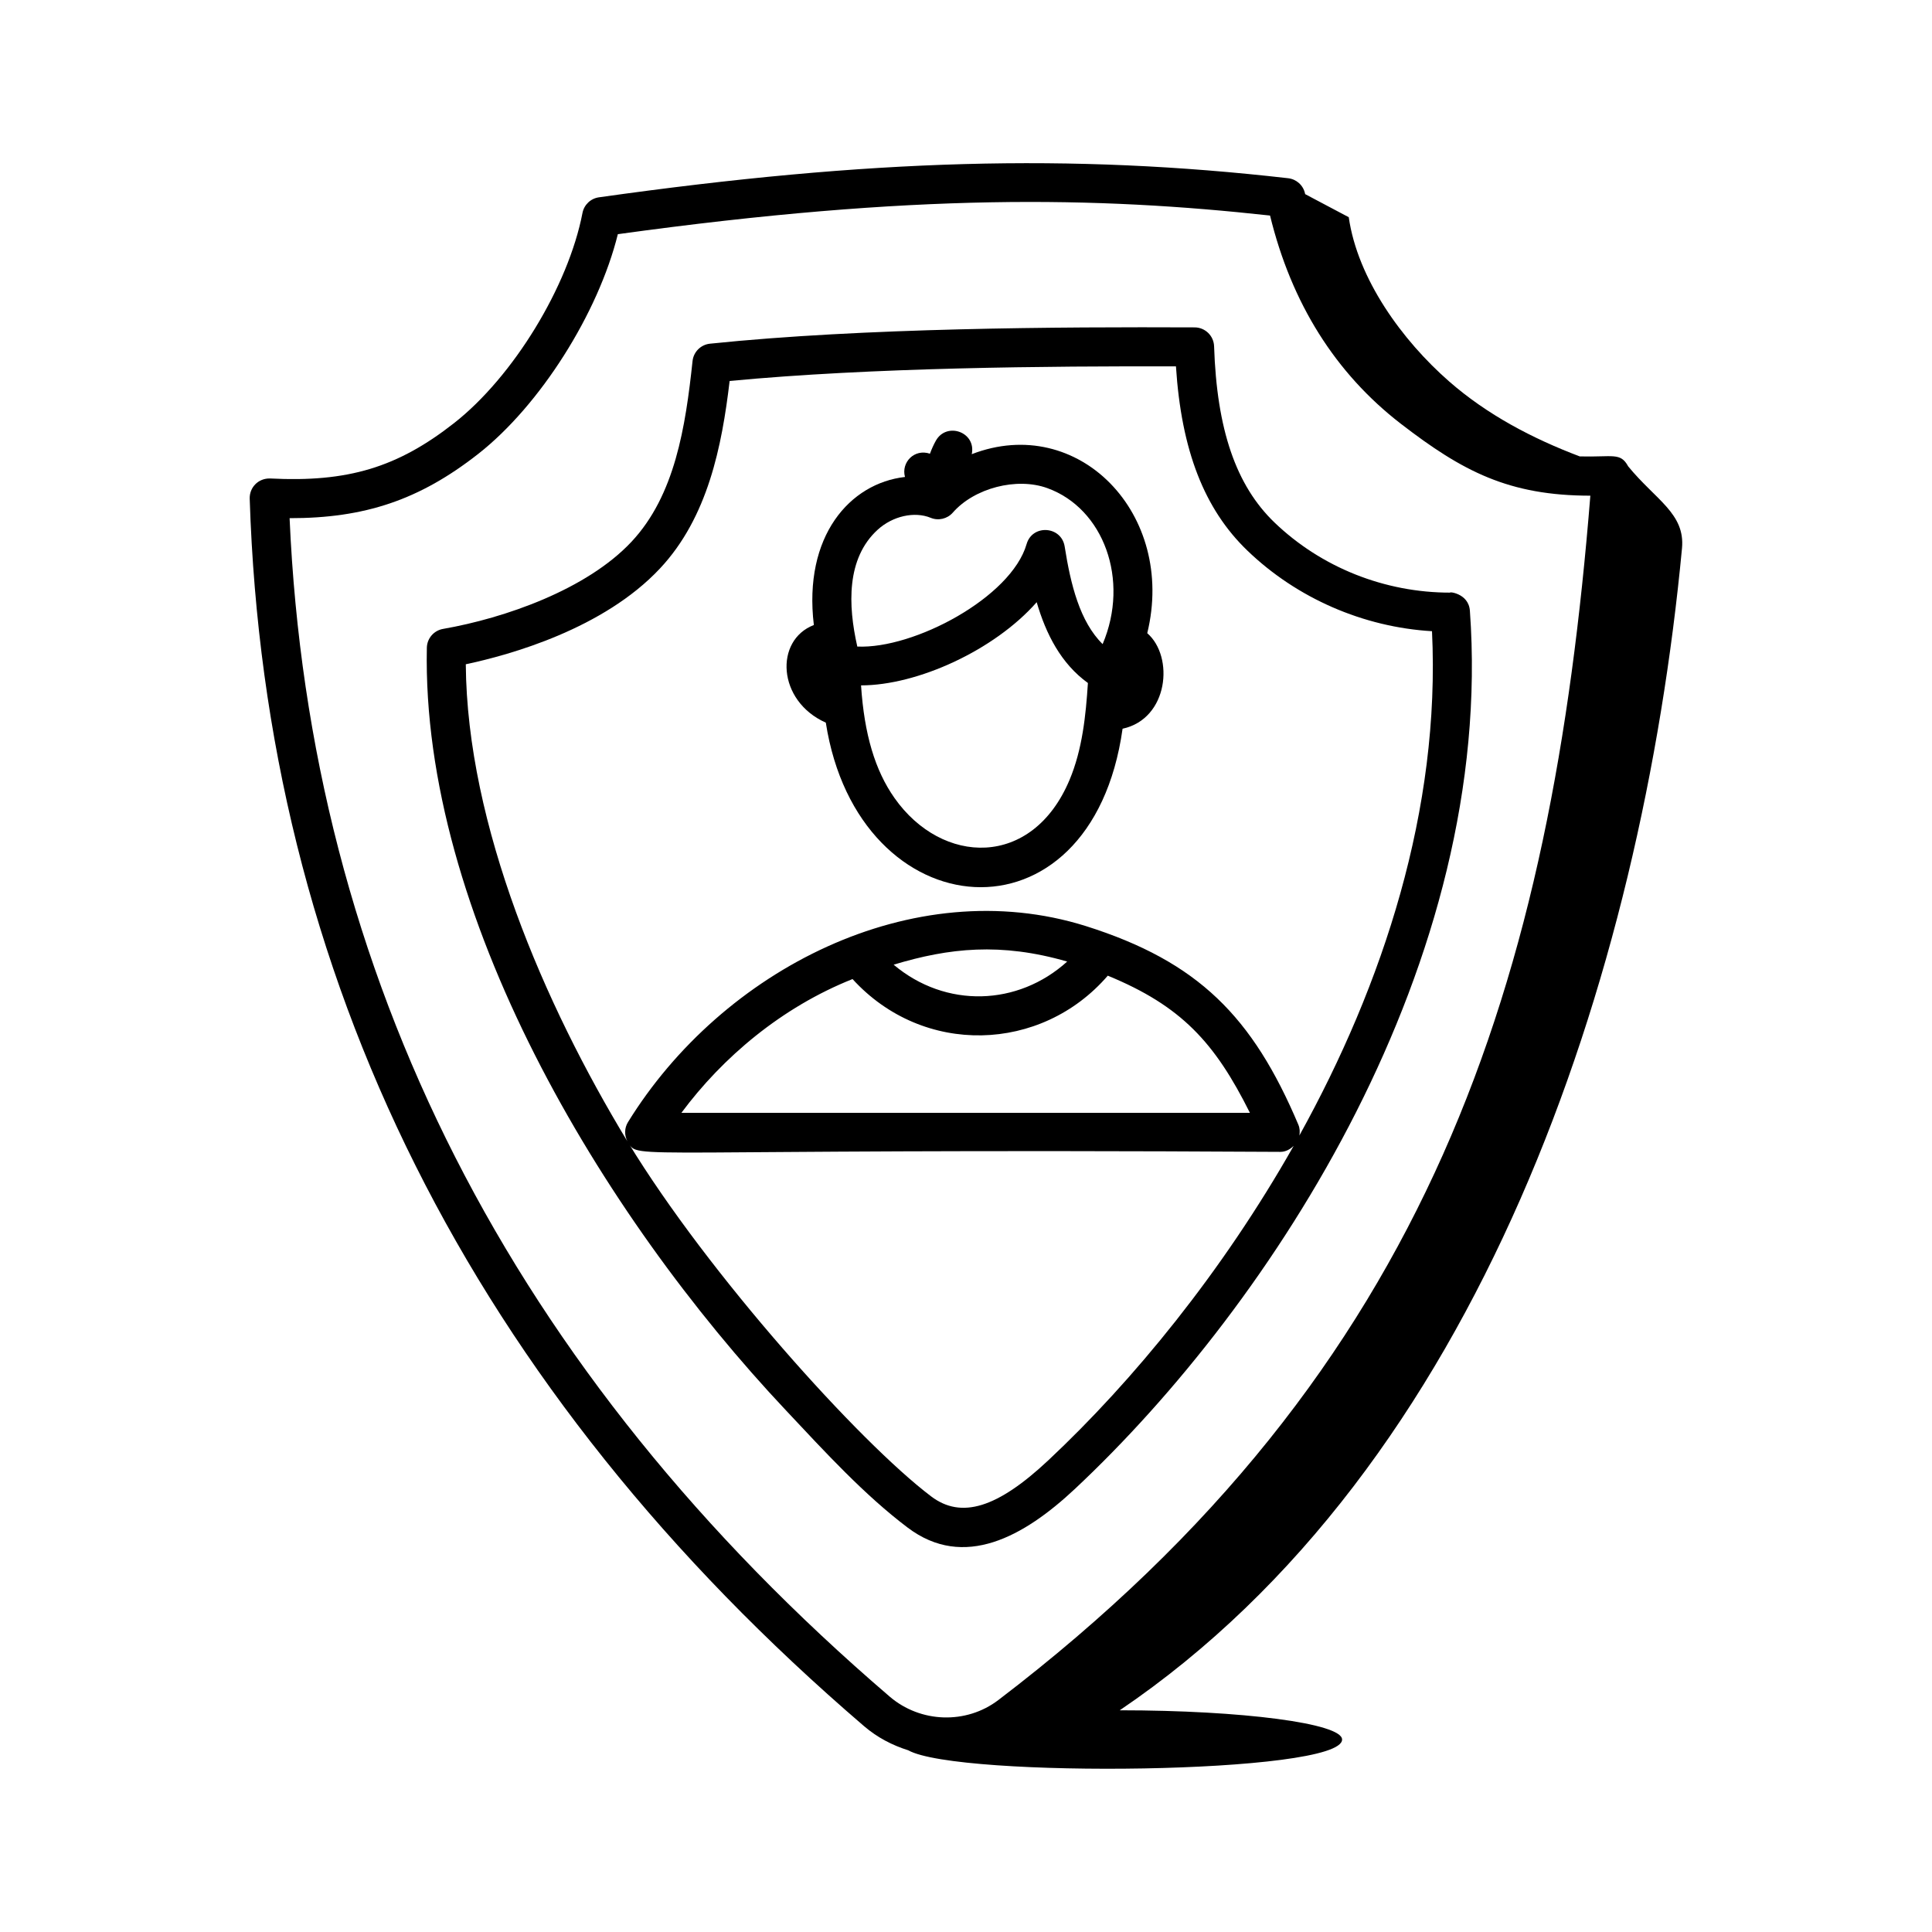
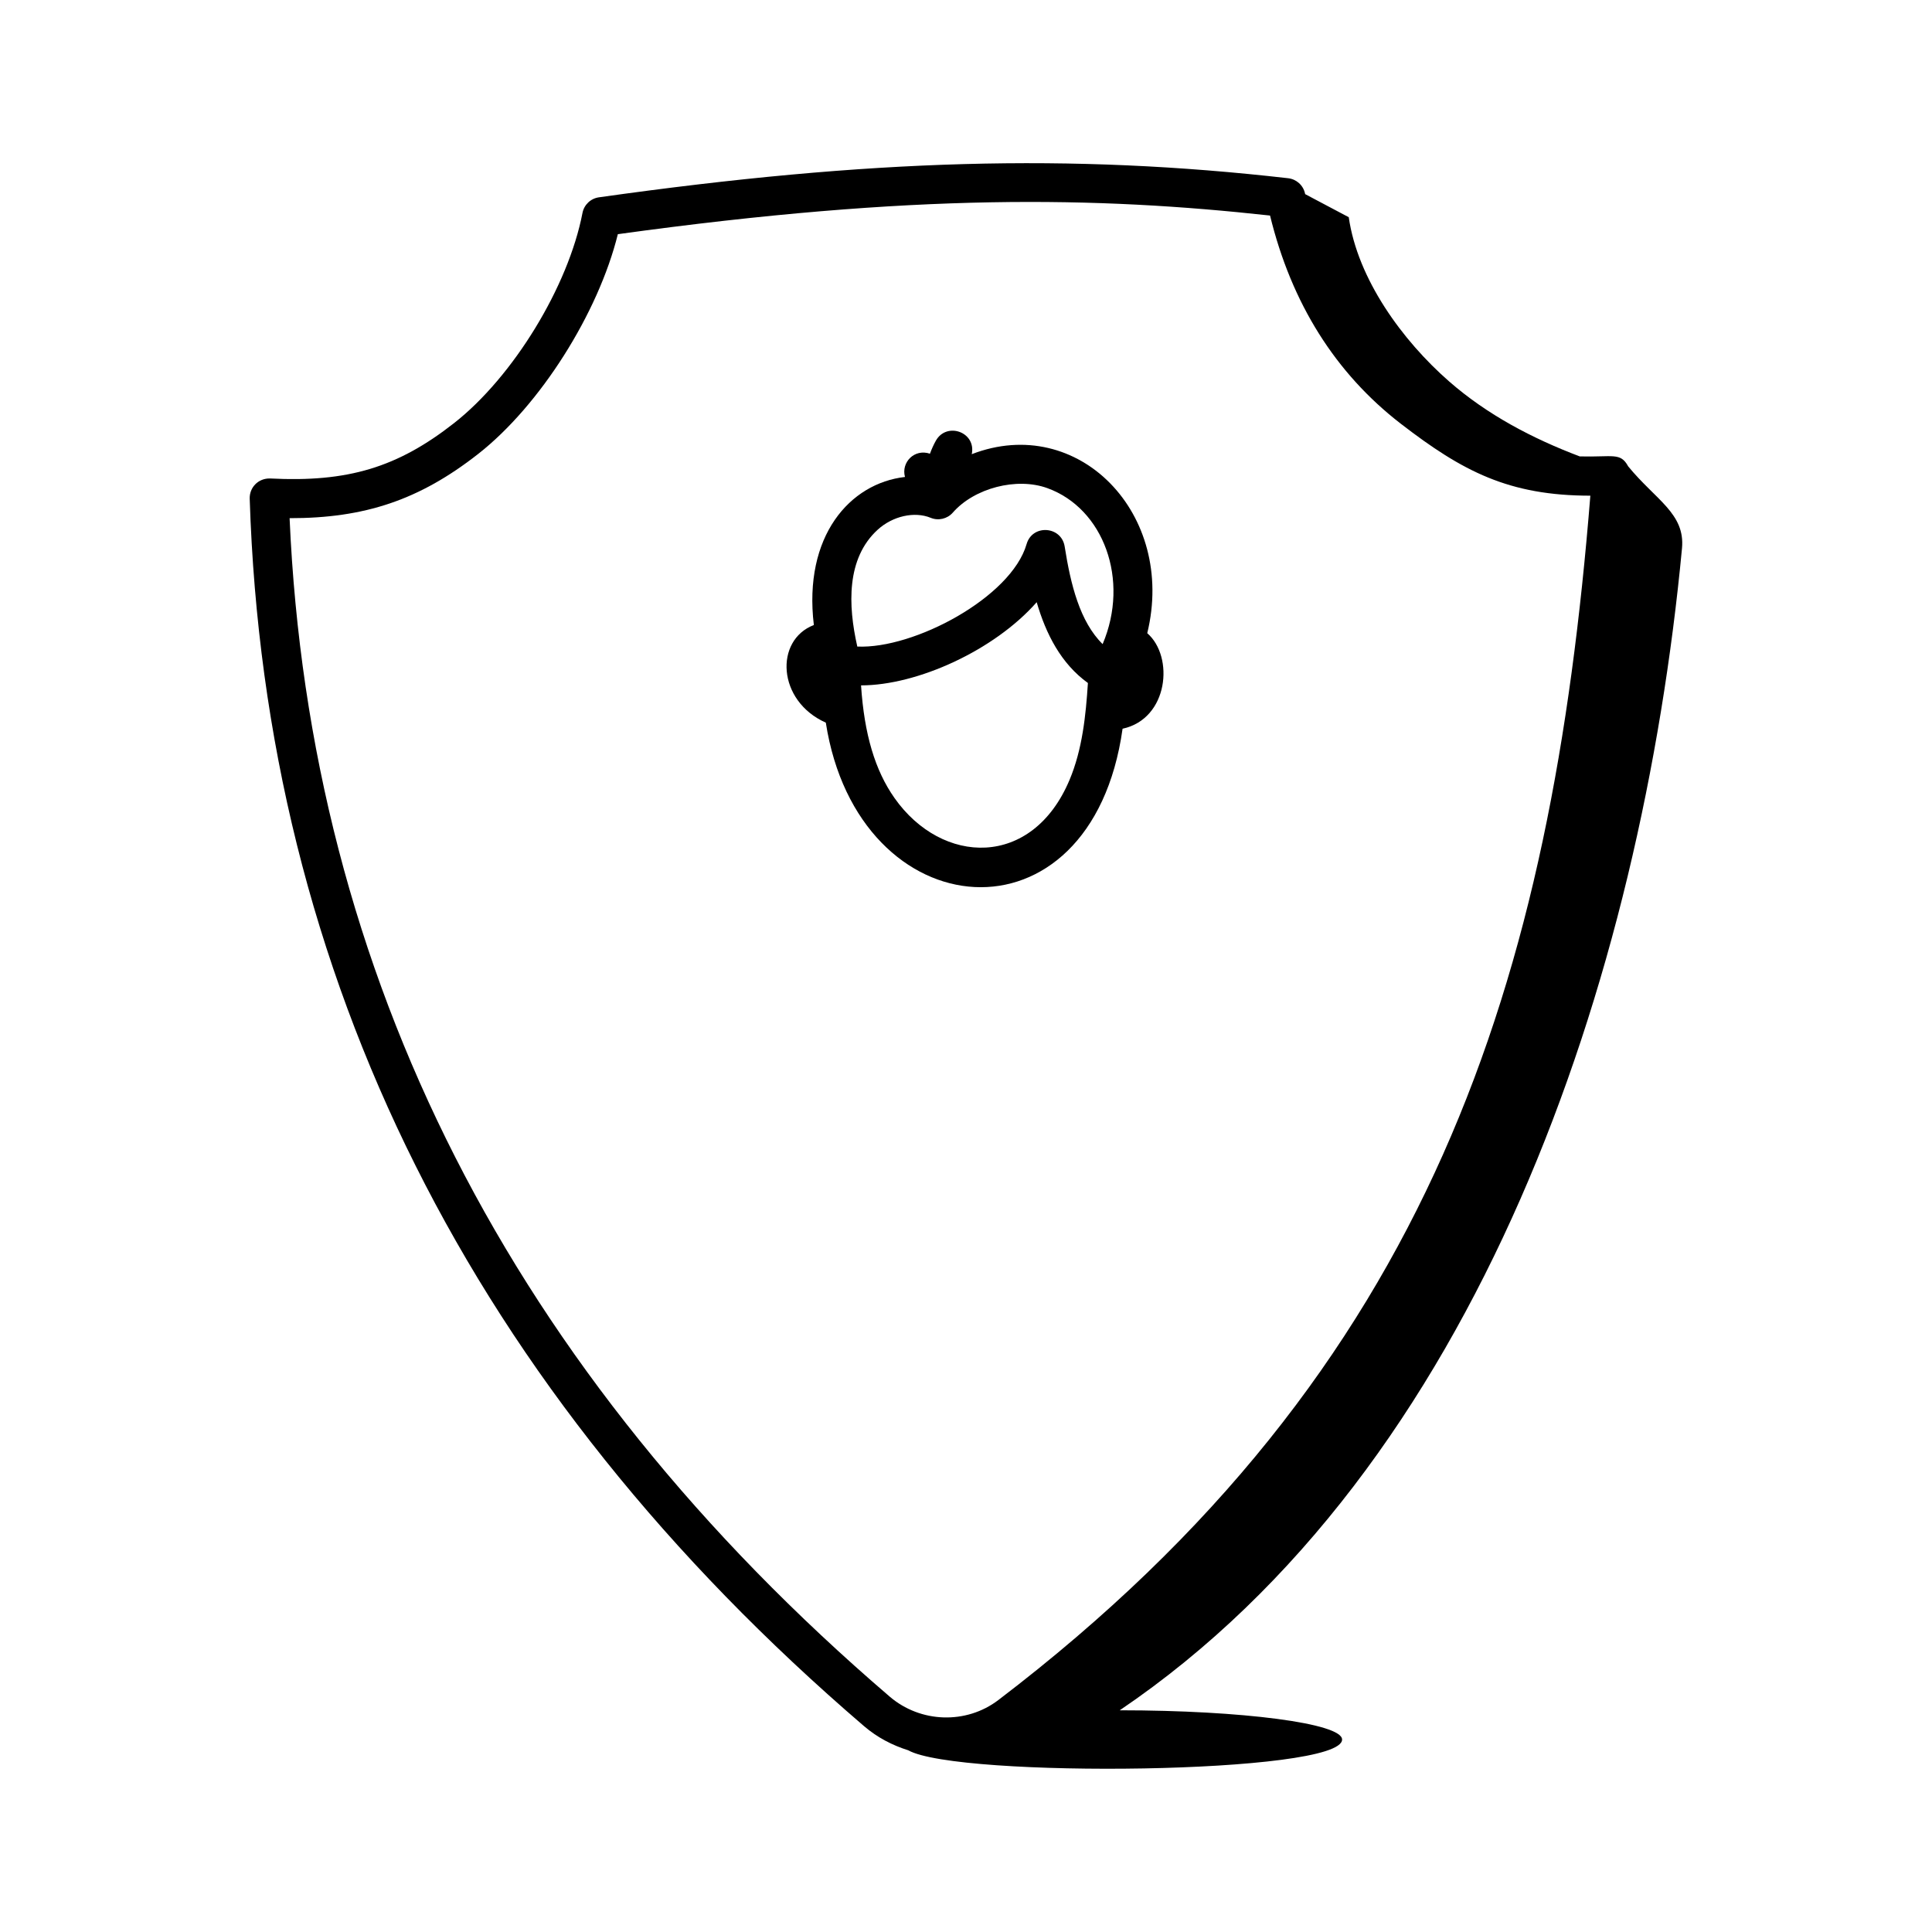
<svg xmlns="http://www.w3.org/2000/svg" fill="#000000" width="800px" height="800px" version="1.1" viewBox="144 144 512 512">
  <g>
    <path d="m362.85 335.51c8.559 55.059 70.352 60.578 78.645 1.609 12.18-2.629 13.711-19.098 6.539-25.32 7.707-31.562-18.234-58.359-46.508-47.438 1.223-5.879-6.648-8.637-9.504-3.59-0.625 1.113-1.137 2.277-1.578 3.465-4.121-1.391-7.676 2.289-6.617 6.164-14.586 1.664-26.984 15.641-24.148 39.238-10.441 4.004-9.758 20.113 3.172 25.871zm18.207 19.977c-5.16-7.32-8.02-16.902-8.871-29.855 14.914 0 35.328-9.281 46.547-22.043 2.461 8.438 6.445 16.266 13.574 21.414-0.555 8.637-1.48 17.621-4.867 25.68-9.891 23.535-33.809 22.672-46.383 4.805zm-4.461-71.109c3.969-3.621 9.746-4.922 14.047-3.152 2.027 0.836 4.402 0.289 5.863-1.379 5.695-6.516 16.922-9.43 25.043-6.492 14.918 5.391 21.891 24.309 14.66 41.34-6.055-5.957-8.48-15.816-10.062-25.875-0.871-5.438-8.566-5.949-10.09-0.625-4.066 14.121-29.879 27.848-44.863 27.148-2.481-10.938-2.922-23.371 5.402-30.965z" />
    <path d="m373.01 601.47c3.488 2.992 7.492 5.059 11.688 6.375 13.102 7.391 114.97 6.379 114.97-2.852 0-4.277-26.371-7.742-58.922-7.75 95.27-64.52 138.25-194.27 149-307.93 0.875-9.23-6.981-12.824-14.258-21.723-2.078-3.781-3.957-2.41-12.836-2.637-12.551-4.746-24.531-11.051-34.605-19.859-12.445-10.875-24.27-27.172-26.613-43.531-4.711-2.508-7.106-3.754-11.547-6.113-0.012-0.055-0.027-0.102-0.039-0.156-0.465-2.176-2.266-3.812-4.477-4.062-57.617-6.574-110.54-5.106-182.65 5.059-2.191 0.309-3.941 1.977-4.359 4.148-3.746 19.48-18.379 43.426-34.043 55.699-14.977 11.742-28.145 15.719-48.707 14.664-3.176-0.105-5.519 2.394-5.438 5.336 4.031 126.65 58.812 236.11 162.83 325.33zm-102.29-337.17c16.43-12.879 31.844-37.328 37.016-58.242 78.93-10.906 126.74-9.969 172.84-4.938 5.668 23.246 17.32 41.797 34.664 55.18 16.41 12.664 28.672 19.047 50.219 19.059-10.266 127.88-41.57 231.29-156.9 319.18-8.504 6.469-20.609 6.082-28.793-0.93-100.21-85.949-153.69-190.99-159.02-312.29 19.914 0.023 34.418-4.832 49.977-17.023z" />
-     <path d="m384.54 548.83c14.906 11.27 30.805 2.41 44.336-10.266 52.504-49.211 111.41-139.69 104.66-232.71-0.344-4.769-5.887-5.09-5.195-4.801-17.363 0.012-34.184-6.668-46.594-18.594-10.203-9.812-15.285-24.648-16-46.691-0.094-2.781-2.367-4.996-5.148-5.008-35.688-0.148-87.758 0.098-128.45 4.32-2.434 0.254-4.356 2.172-4.617 4.602-1.867 17.477-4.656 35.574-16.176 47.883-11.863 12.676-33.586 20.25-49.953 23.105-2.441 0.426-4.234 2.516-4.285 4.996-1.43 70.25 45.922 149.84 95.254 202.19 10.297 10.961 20.605 22.238 32.172 30.98zm37.258-17.82c-13.48 12.637-23.031 15.59-31.016 9.562-19.078-14.422-59.102-58.926-80.332-93.82 2.945 4.793-2.199 1.512 172.87 2.504 1.367 0 2.566-0.656 3.519-1.594-18.883 33.367-42.547 62.266-65.039 83.348zm-51.867-127.55c18.734 20.555 50.055 19.52 67.645-0.898 19.488 8.02 28.355 17.691 37.664 36.348h-150.66c10.906-14.684 26.52-27.949 45.352-35.449zm10.891-3.809c14.699-4.441 28.359-5.926 45.992-0.828-13.023 11.793-32.156 12.484-45.992 0.828zm-113.38-79.613c11.828-2.508 36.516-9.41 51.477-25.406 12.672-13.539 16.398-32.375 18.441-49.668 37.707-3.598 84.414-3.953 118.28-3.871 1.43 22.234 7.5 37.832 18.938 48.828 13.141 12.645 30.746 20.281 48.918 21.355 2.269 47.164-12.922 93.52-35.145 133.64 0.156-0.953 0.125-1.926-0.266-2.844-12.117-28.613-26.492-43.242-56.371-52.668-45.84-14.363-96.355 11.574-121.29 51.969-0.961 1.551-0.988 3.481-0.16 5.09-22.039-36.324-42.492-83.762-42.824-126.42z" />
  </g>
</svg>